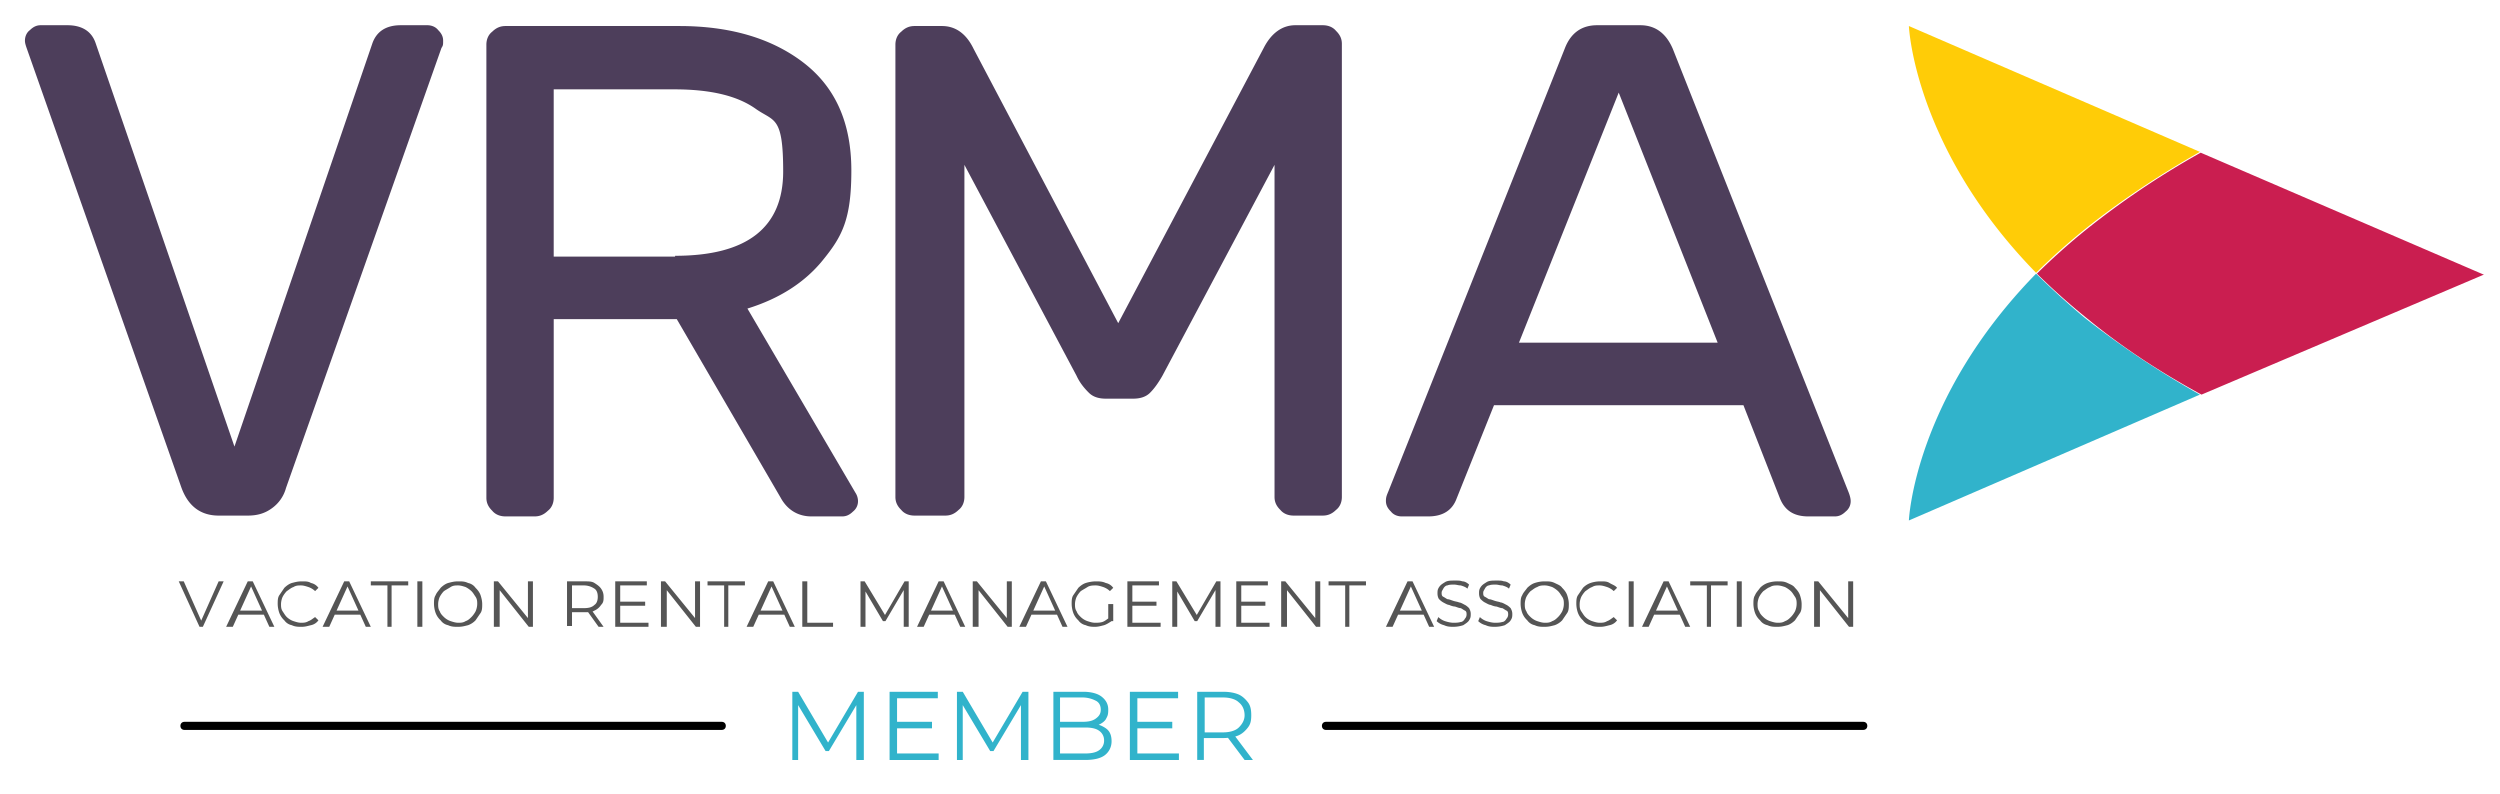
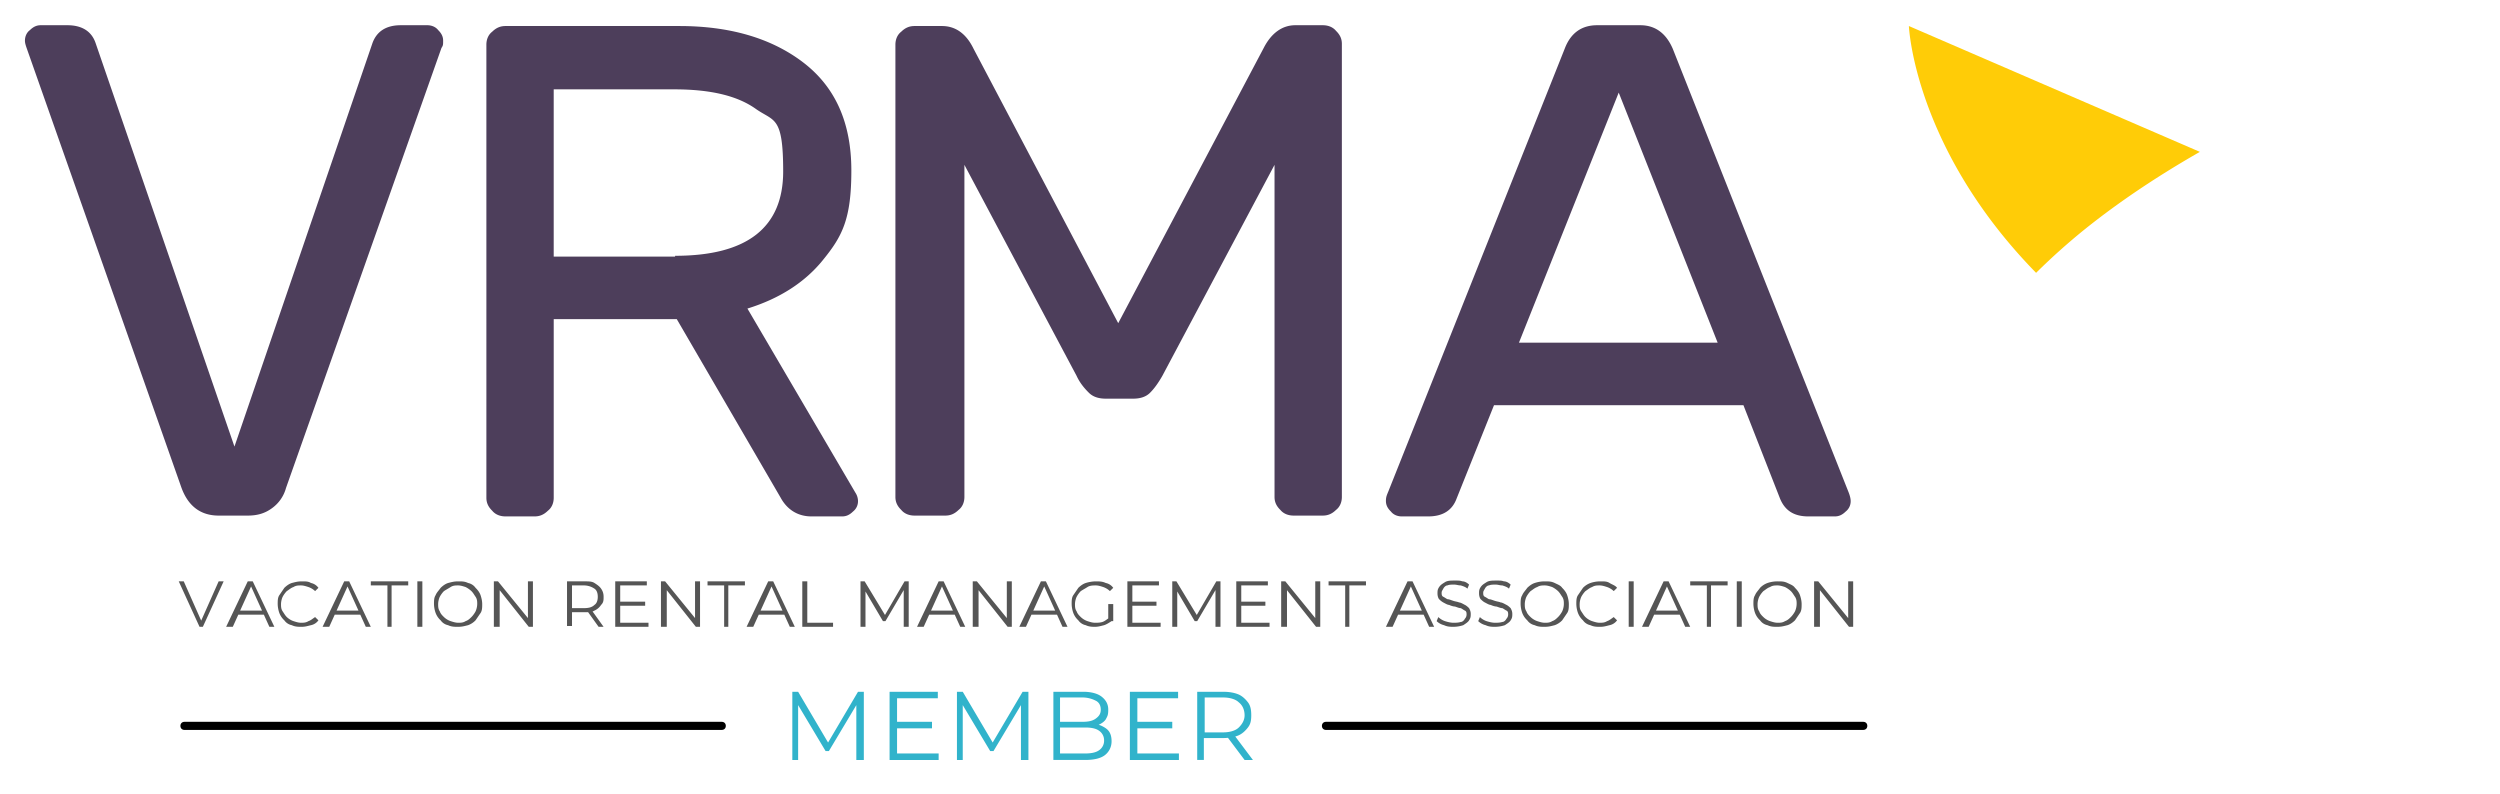
<svg xmlns="http://www.w3.org/2000/svg" width="170" height="54" fill="none">
  <path fill="#4D3E5B" d="M27.25 1.715h1.809c.282 0 .565.11.735.33.226.222.339.443.339.719 0 .276 0 .33-.113.496L19.448 33.183a2.491 2.491 0 0 1-.961 1.38c-.452.332-.961.497-1.64.497H14.87c-1.244 0-2.092-.662-2.544-1.932L1.809 3.26c-.056-.165-.113-.33-.113-.496 0-.276.113-.553.34-.718.225-.221.452-.331.734-.331h1.81c.96 0 1.639.386 1.921 1.214l9.442 27.439 9.385-27.439c.282-.773.904-1.214 1.922-1.214Zm27.306 2.484c2.205 1.656 3.336 4.085 3.336 7.398 0 3.312-.622 4.472-1.923 6.073-1.243 1.546-2.996 2.65-5.144 3.312l7.35 12.533c.112.165.169.386.169.552a.882.882 0 0 1-.34.717c-.225.221-.452.332-.734.332h-2.092c-.905 0-1.64-.442-2.092-1.27L46.02 21.7h-8.367v12.146c0 .331-.113.662-.396.883-.282.276-.565.387-.904.387h-1.979c-.34 0-.678-.11-.904-.387-.283-.276-.396-.552-.396-.883V3.04c0-.332.113-.663.396-.884.282-.276.565-.386.904-.386H46.19c3.335 0 6.162.773 8.367 2.429Zm-8.65 13.195c4.919 0 7.35-1.933 7.35-5.742 0-3.81-.622-3.368-1.866-4.251-1.244-.883-3.053-1.325-5.54-1.325h-8.198v11.373h8.254v-.055ZM85.933 3.26c.509-.993 1.244-1.545 2.148-1.545h1.866c.339 0 .678.11.904.386.283.276.396.552.396.883v30.807c0 .33-.113.662-.396.883-.282.276-.565.386-.904.386h-1.979c-.34 0-.678-.11-.904-.386-.283-.276-.396-.552-.396-.883V11.21l-7.632 14.354c-.283.496-.566.883-.848 1.159-.283.276-.679.386-1.131.386H75.19c-.452 0-.848-.11-1.13-.386-.283-.276-.622-.663-.849-1.16L65.58 11.21v22.58c0 .332-.113.663-.395.884-.283.276-.566.386-.905.386h-2.092c-.339 0-.678-.11-.904-.386-.283-.276-.396-.552-.396-.883V3.04c0-.332.113-.663.396-.884.282-.276.565-.386.904-.386h1.866c.904 0 1.64.497 2.148 1.546l9.837 18.66L85.933 3.26Zm15.66 24.292-2.544 6.35c-.283.772-.905 1.214-1.922 1.214h-1.81c-.282 0-.565-.11-.734-.332-.227-.22-.34-.441-.34-.717 0-.276.057-.387.17-.663l11.985-30.088c.396-1.05 1.131-1.601 2.205-1.601h2.94c1.018 0 1.753.552 2.205 1.6l11.929 30.09c.113.275.169.496.169.662a.882.882 0 0 1-.339.717c-.226.221-.452.332-.735.332h-1.809c-.961 0-1.583-.387-1.922-1.215l-2.488-6.349h-16.96Zm15.208-4.25-6.728-17.005-6.784 17.004h13.512Z" />
-   <path fill="#31B3CB" d="M138.454 18.608c-8.311 8.502-8.65 16.784-8.65 16.784l19.787-8.558a61.198 61.198 0 0 1-7.858-5.244 56.905 56.905 0 0 1-3.279-2.982Z" />
-   <path fill="#CA1E50" d="M161.067 18.664h7.802l-19.222-8.282a56.754 56.754 0 0 0-7.801 5.245 44.3 44.3 0 0 0-3.336 2.981 44.299 44.299 0 0 0 3.336 2.982c2.205 1.822 4.805 3.588 7.858 5.244l19.222-8.17h-7.859Z" />
  <path fill="#FFCC07" d="M149.591 10.327 129.804 1.77s.339 8.281 8.65 16.783a44.081 44.081 0 0 1 3.335-2.981c2.205-1.767 4.806-3.533 7.802-5.245Z" />
  <path fill="#555" d="m13.568 42.624-1.413-3.092h.34l1.3 2.926h-.227l1.3-2.926h.34l-1.414 3.092h-.339.113Zm1.809 0 1.47-3.092h.34l1.47 3.092h-.34l-1.3-2.87h.113l-1.3 2.87h-.453Zm.566-.828.113-.276h1.809l.113.276h-2.035Zm4.579.828c-.226 0-.452 0-.678-.11a.824.824 0 0 1-.51-.332 1.301 1.301 0 0 1-.338-.497 1.942 1.942 0 0 1-.113-.607c0-.22 0-.442.113-.607l.339-.497c.17-.166.34-.276.509-.331.226-.056.395-.11.678-.11.283 0 .452 0 .622.11a.825.825 0 0 1 .509.33l-.226.222a1.236 1.236 0 0 0-.453-.276c-.17-.055-.339-.11-.508-.11-.17 0-.34 0-.51.11-.169.055-.282.165-.451.276-.114.11-.227.276-.283.386-.057.11-.113.331-.113.497 0 .166 0 .331.113.497.113.166.17.276.282.386.114.11.283.221.453.276.17.056.339.11.509.11.17 0 .339 0 .508-.11.17-.055.283-.165.453-.276l.226.221a.824.824 0 0 1-.509.331c-.226.056-.396.11-.622.11Zm1.414 0 1.47-3.092h.339l1.47 3.092h-.34l-1.3-2.87h.113l-1.3 2.87h-.452Zm.565-.828.113-.276h1.809l.113.276h-2.035Zm3.844.828v-2.816h-1.13v-.276h2.544v.276h-1.131v2.816h-.34.057Zm2.035 0v-3.092h.34v3.092h-.34Zm2.77 0c-.226 0-.452 0-.678-.11a.824.824 0 0 1-.509-.332 1.301 1.301 0 0 1-.339-.497 1.945 1.945 0 0 1-.113-.607c0-.22 0-.442.113-.607.057-.166.226-.331.34-.497.169-.166.339-.276.508-.331.226-.056.396-.11.679-.11.282 0 .452 0 .678.11a.825.825 0 0 1 .509.33c.17.166.282.332.34.498.056.165.112.386.112.607 0 .22 0 .442-.113.607l-.34.497a1.32 1.32 0 0 1-.508.331c-.226.056-.396.11-.678.11Zm0-.276c.17 0 .34 0 .51-.11.17-.056.282-.166.395-.277.113-.11.226-.276.283-.386a1.3 1.3 0 0 0 .113-.497c0-.166 0-.331-.113-.497-.113-.165-.17-.276-.283-.386a1.72 1.72 0 0 0-.395-.276c-.17-.055-.34-.11-.51-.11-.169 0-.339 0-.508.11-.17.11-.283.165-.452.276-.114.11-.227.276-.283.386-.057.11-.113.331-.113.497 0 .166 0 .331.113.497.056.166.17.276.283.386.113.11.282.221.452.276.17.056.339.11.509.11Zm2.432.276v-3.092h.282l2.205 2.705h-.17v-2.705h.34v3.092h-.283l-2.148-2.705h.17v2.705h-.396Zm4.975 0v-3.092h1.187c.283 0 .509 0 .678.11.17.111.34.221.453.387.113.166.17.331.17.552 0 .221 0 .387-.17.552a1.039 1.039 0 0 1-.453.387c-.17.11-.395.11-.678.11h-1.018l.17-.166v1.105h-.34v.055Zm.339-1.104-.17-.166h.961c.34 0 .566-.055.735-.22.17-.111.227-.332.227-.553 0-.22-.057-.442-.227-.552a1.28 1.28 0 0 0-.735-.22h-.96l.169-.166v1.877Zm1.809 1.104-.791-1.104h.339l.791 1.104h-.339Zm1.47-.276h1.922v.276h-2.261v-3.092h2.148v.276h-1.81v2.54Zm0-1.436h1.696v.276h-1.696v-.276Zm2.77 1.712v-3.092h.283l2.205 2.705h-.17v-2.705h.34v3.092h-.283l-2.149-2.705h.17v2.705h-.396Zm4.297 0v-2.816h-1.13v-.276h2.543v.276h-1.13v2.816h-.34.057Zm1.526 0 1.47-3.092h.34l1.47 3.092h-.34l-1.3-2.87h.113l-1.3 2.87h-.453Zm.566-.828.113-.276h1.809l.113.276h-2.035Zm3.222.828v-3.092h.34v2.816h1.752v.276h-2.092Zm3.958 0v-3.092h.282l1.47 2.43h-.17l1.414-2.43h.282v3.092h-.339v-2.595h.057l-1.3 2.208h-.17l-1.3-2.208h.113v2.595h-.34Zm3.844 0 1.47-3.092h.339l1.47 3.092h-.34l-1.3-2.87h.113l-1.3 2.87h-.452Zm.565-.828.113-.276h1.81l.112.276h-2.035Zm3.223.828v-3.092h.282l2.205 2.705h-.17v-2.705h.34v3.092h-.283l-2.148-2.705h.17v2.705h-.396Zm3.166 0 1.47-3.092h.339l1.47 3.092h-.34l-1.3-2.87h.113l-1.3 2.87h-.452Zm.565-.828.113-.276h1.81l.112.276h-2.035Zm4.636.828c-.226 0-.453 0-.679-.11a.824.824 0 0 1-.508-.332 1.301 1.301 0 0 1-.34-.497 1.942 1.942 0 0 1-.113-.607c0-.22 0-.442.113-.607l.34-.497c.17-.166.339-.276.508-.331.17-.056.453-.11.679-.11.226 0 .452 0 .678.11a.824.824 0 0 1 .509.33l-.226.222a1.236 1.236 0 0 0-.452-.276c-.17-.055-.34-.11-.51-.11-.169 0-.395 0-.564.11-.17.11-.283.165-.453.276a1.66 1.66 0 0 0-.282.386c-.057.11-.114.331-.114.497 0 .166 0 .331.114.497.056.166.17.276.282.386.113.11.283.221.453.276.17.056.339.11.508.11.17 0 .34 0 .51-.054.169-.056.282-.166.451-.276l.17.22c-.17.11-.34.221-.509.276-.226.056-.396.11-.622.11h.057Zm.848-.387v-1.159h.339v1.16h-.34Zm1.639.111h1.922v.276h-2.26v-3.092h2.147v.276H77v2.54Zm-.056-1.436h1.696v.276h-1.696v-.276Zm2.77 1.712v-3.092h.283l1.47 2.43h-.17l1.413-2.43h.283v3.092h-.34v-2.595h.057l-1.3 2.208h-.17l-1.3-2.208h.113v2.595h-.339Zm4.692-.276h1.923v.276h-2.262v-3.092h2.149v.276h-1.81v2.54Zm-.056-1.436h1.696v.276H84.35v-.276Zm2.77 1.712v-3.092h.283l2.205 2.705h-.17v-2.705h.34v3.092h-.284l-2.148-2.705h.17v2.705h-.396Zm4.353 0v-2.816h-1.13v-.276h2.544v.276h-1.131v2.816h-.34.057Zm2.77 0 1.47-3.092h.34l1.47 3.092h-.34l-1.3-2.87h.113l-1.3 2.87h-.453Zm.566-.828.113-.276h1.809l.113.276h-2.035Zm4.071.828c-.227 0-.453 0-.68-.11a1.1 1.1 0 0 1-.508-.277l.113-.276c.113.11.283.221.452.276.17.056.396.11.566.11.17 0 .339 0 .509-.054.113 0 .226-.11.282-.221a.416.416 0 0 0 .113-.276c0-.11 0-.221-.113-.276-.113-.055-.17-.11-.282-.166-.113 0-.227-.055-.396-.11-.113 0-.283-.056-.396-.11-.113 0-.283-.111-.396-.166a1.226 1.226 0 0 1-.282-.221c-.057-.055-.113-.221-.113-.387 0-.165 0-.276.113-.441.113-.166.226-.221.395-.331.17-.11.396-.11.679-.11.282 0 .339-.001.509.054.17 0 .339.11.452.221l-.113.276c-.113-.11-.283-.166-.452-.22-.17 0-.283-.056-.453-.056-.17 0-.339 0-.452.055-.113 0-.226.11-.283.221-.056.11-.113.166-.113.276 0 .11 0 .221.113.276.113.055.17.11.283.166.113 0 .226.055.396.11.17.056.282.056.396.11.113 0 .282.111.395.166.113.055.226.166.283.221.056.11.113.221.113.387 0 .165 0 .276-.113.441-.057.11-.226.221-.396.331-.17.056-.396.11-.678.11h.056Zm2.826 0c-.226 0-.452 0-.678-.11a1.096 1.096 0 0 1-.509-.277l.113-.276c.113.11.283.221.452.276.17.056.396.11.565.11.17 0 .34 0 .509-.054.113 0 .226-.11.283-.221a.414.414 0 0 0 .113-.276c0-.11 0-.221-.113-.276-.113-.055-.17-.11-.283-.166-.113 0-.226-.055-.395-.11-.114 0-.283-.056-.396-.11-.113 0-.283-.111-.396-.166-.113-.056-.226-.166-.283-.221-.056-.055-.113-.221-.113-.387 0-.165 0-.276.113-.441.113-.166.227-.221.396-.331.17-.11.396-.11.679-.11.282 0 .339-.001.508.054.17 0 .34.11.453.221l-.113.276c-.113-.11-.283-.166-.453-.22-.169 0-.282-.056-.452-.056-.17 0-.339 0-.452.055-.113 0-.226.11-.283.221-.056.11-.113.166-.113.276 0 .11 0 .221.113.276.113.055.17.11.283.166.113 0 .226.055.395.11.17.056.283.056.396.11.113 0 .283.111.396.166.113.055.226.166.283.221.056.11.113.221.113.387 0 .165 0 .276-.113.441-.057.11-.226.221-.396.331-.17.056-.396.11-.679.11h.057Zm3.336 0c-.227 0-.453 0-.679-.11a.825.825 0 0 1-.509-.332 1.313 1.313 0 0 1-.339-.497 1.96 1.96 0 0 1-.113-.607c0-.22 0-.442.113-.607.057-.166.226-.331.339-.497.17-.166.34-.276.509-.331.17-.056.396-.11.679-.11.282 0 .452 0 .678.11.226.11.396.165.509.33.169.166.282.332.339.498.057.165.113.386.113.607 0 .22 0 .442-.113.607l-.339.497a1.33 1.33 0 0 1-.509.331c-.226.056-.396.11-.678.11Zm0-.276c.169 0 .339 0 .508-.11.17-.056.283-.166.396-.277.113-.11.226-.276.283-.386a1.3 1.3 0 0 0 .113-.497c0-.166 0-.331-.113-.497-.113-.165-.17-.276-.283-.386a1.72 1.72 0 0 0-.396-.276c-.169-.055-.339-.11-.508-.11-.17 0-.34 0-.509.11-.17.055-.283.165-.453.276a1.66 1.66 0 0 0-.282.386c-.057.11-.113.331-.113.497 0 .166 0 .331.113.497.056.166.169.276.282.386.114.11.283.221.453.276.169.056.339.11.509.11Zm3.787.276c-.226 0-.452 0-.678-.11a.825.825 0 0 1-.509-.332 1.301 1.301 0 0 1-.339-.497 1.93 1.93 0 0 1-.113-.607c0-.22 0-.442.113-.607l.339-.497a1.34 1.34 0 0 1 .509-.331c.17-.056.396-.11.678-.11.283 0 .453 0 .622.11.17.11.396.165.509.33l-.226.222a1.239 1.239 0 0 0-.452-.276c-.17-.055-.34-.11-.509-.11-.17 0-.339 0-.509.11-.17.055-.283.165-.452.276-.113.11-.226.276-.283.386a1.3 1.3 0 0 0-.113.497c0 .166 0 .331.113.497.113.166.17.276.283.386.113.11.282.221.452.276.17.056.339.11.509.11.169 0 .339 0 .509-.11.169-.055.282-.165.452-.276l.226.221a.825.825 0 0 1-.509.331c-.226.056-.395.11-.622.11Zm1.923 0v-3.092h.339v3.092h-.339Zm.904 0 1.47-3.092h.339l1.47 3.092h-.339l-1.3-2.87h.113l-1.301 2.87h-.452Zm.565-.828.114-.276h1.809l.113.276h-2.036Zm3.845.828v-2.816h-1.131v-.276h2.544v.276h-1.13v2.816h-.34.057Zm2.035 0v-3.092h.339v3.092h-.339Zm2.77 0c-.226 0-.452 0-.678-.11a.825.825 0 0 1-.509-.332 1.29 1.29 0 0 1-.339-.497 1.93 1.93 0 0 1-.113-.607c0-.22 0-.442.113-.607.056-.166.226-.331.339-.497a1.34 1.34 0 0 1 .509-.331 2.13 2.13 0 0 1 .678-.11c.283 0 .453 0 .679.11.226.11.395.165.509.33.169.166.282.332.339.498.056.165.113.386.113.607 0 .22 0 .442-.113.607l-.339.497c-.17.166-.34.276-.509.331-.226.056-.396.11-.679.11Zm0-.276c.17 0 .34 0 .509-.11.17-.056.283-.166.396-.277.113-.11.226-.276.283-.386a1.3 1.3 0 0 0 .113-.497c0-.166 0-.331-.113-.497-.114-.165-.17-.276-.283-.386a1.72 1.72 0 0 0-.396-.276c-.169-.055-.339-.11-.509-.11-.169 0-.339 0-.509.11-.169.055-.282.165-.452.276a1.66 1.66 0 0 0-.282.386c-.057.11-.114.331-.114.497 0 .166 0 .331.114.497.056.166.169.276.282.386.113.11.283.221.452.276.17.056.34.11.509.11Zm2.488.276v-3.092h.282l2.205 2.705h-.169v-2.705h.339v3.092h-.283l-2.148-2.705h.17v2.705h-.396Z" />
  <path fill="#31B3CB" d="M53.878 51.678v-4.637h.395l2.149 3.643h-.226l2.148-3.643h.396v4.637h-.51v-3.92h.114l-1.979 3.313h-.226l-1.979-3.313h.113v3.92h-.509.114Zm7.066-.442h2.884v.442h-3.336v-4.637h3.28v.441H61v3.81l-.056-.056Zm-.056-2.153h2.488v.442h-2.488v-.442Zm4.184 2.595v-4.637h.395l2.149 3.643h-.227l2.149-3.643h.395v4.637h-.508v-3.92h.113l-1.979 3.313h-.226l-1.979-3.313h.113v3.92h-.509.114Zm6.558 0v-4.637h2.035c.509 0 .96.11 1.243.33.283.222.453.498.453.884 0 .387-.057.442-.17.663-.113.165-.282.276-.509.386-.226.11-.452.11-.678.11l.113-.165c.283 0 .565 0 .791.11.227.11.396.221.51.387.112.165.169.386.169.662 0 .387-.17.718-.452.939-.283.22-.735.331-1.357.331h-2.205.056Zm.452-.441h1.696c.396 0 .735-.056.96-.221a.78.78 0 0 0 .34-.663.781.781 0 0 0-.34-.662c-.225-.166-.564-.221-.96-.221h-1.753v-.387h1.583c.396 0 .679-.055.905-.22.226-.166.339-.332.339-.608 0-.276-.113-.497-.34-.607a1.963 1.963 0 0 0-.904-.22h-1.526v3.809Zm5.201-.001h2.883v.442h-3.335v-4.637h3.279v.441h-2.77v3.81l-.057-.056Zm-.056-2.153h2.487v.442h-2.487v-.442Zm4.183 2.595v-4.637h1.753c.395 0 .735.055 1.017.165.283.11.51.331.679.552.17.221.226.497.226.884 0 .386-.057.607-.226.828-.17.22-.396.441-.679.552-.282.11-.622.166-1.017.166h-1.527l.226-.221v1.711h-.508.056Zm.509-1.656-.226-.22h1.47c.452 0 .848-.111 1.074-.332.226-.221.395-.497.395-.828 0-.332-.113-.663-.395-.884-.226-.22-.622-.33-1.074-.33h-1.47l.226-.222v2.816Zm2.713 1.656-1.243-1.656h.565l1.244 1.656h-.566Z" />
  <path fill="#000" d="M49.072 49.636H12.551c-.17 0-.283-.111-.283-.277 0-.165.113-.276.283-.276h36.521c.17 0 .283.11.283.276 0 .166-.113.276-.283.276Zm77.622 0H90.173c-.17 0-.283-.111-.283-.277 0-.165.113-.276.283-.276h36.521c.17 0 .283.11.283.276 0 .166-.113.276-.283.276Z" />
</svg>